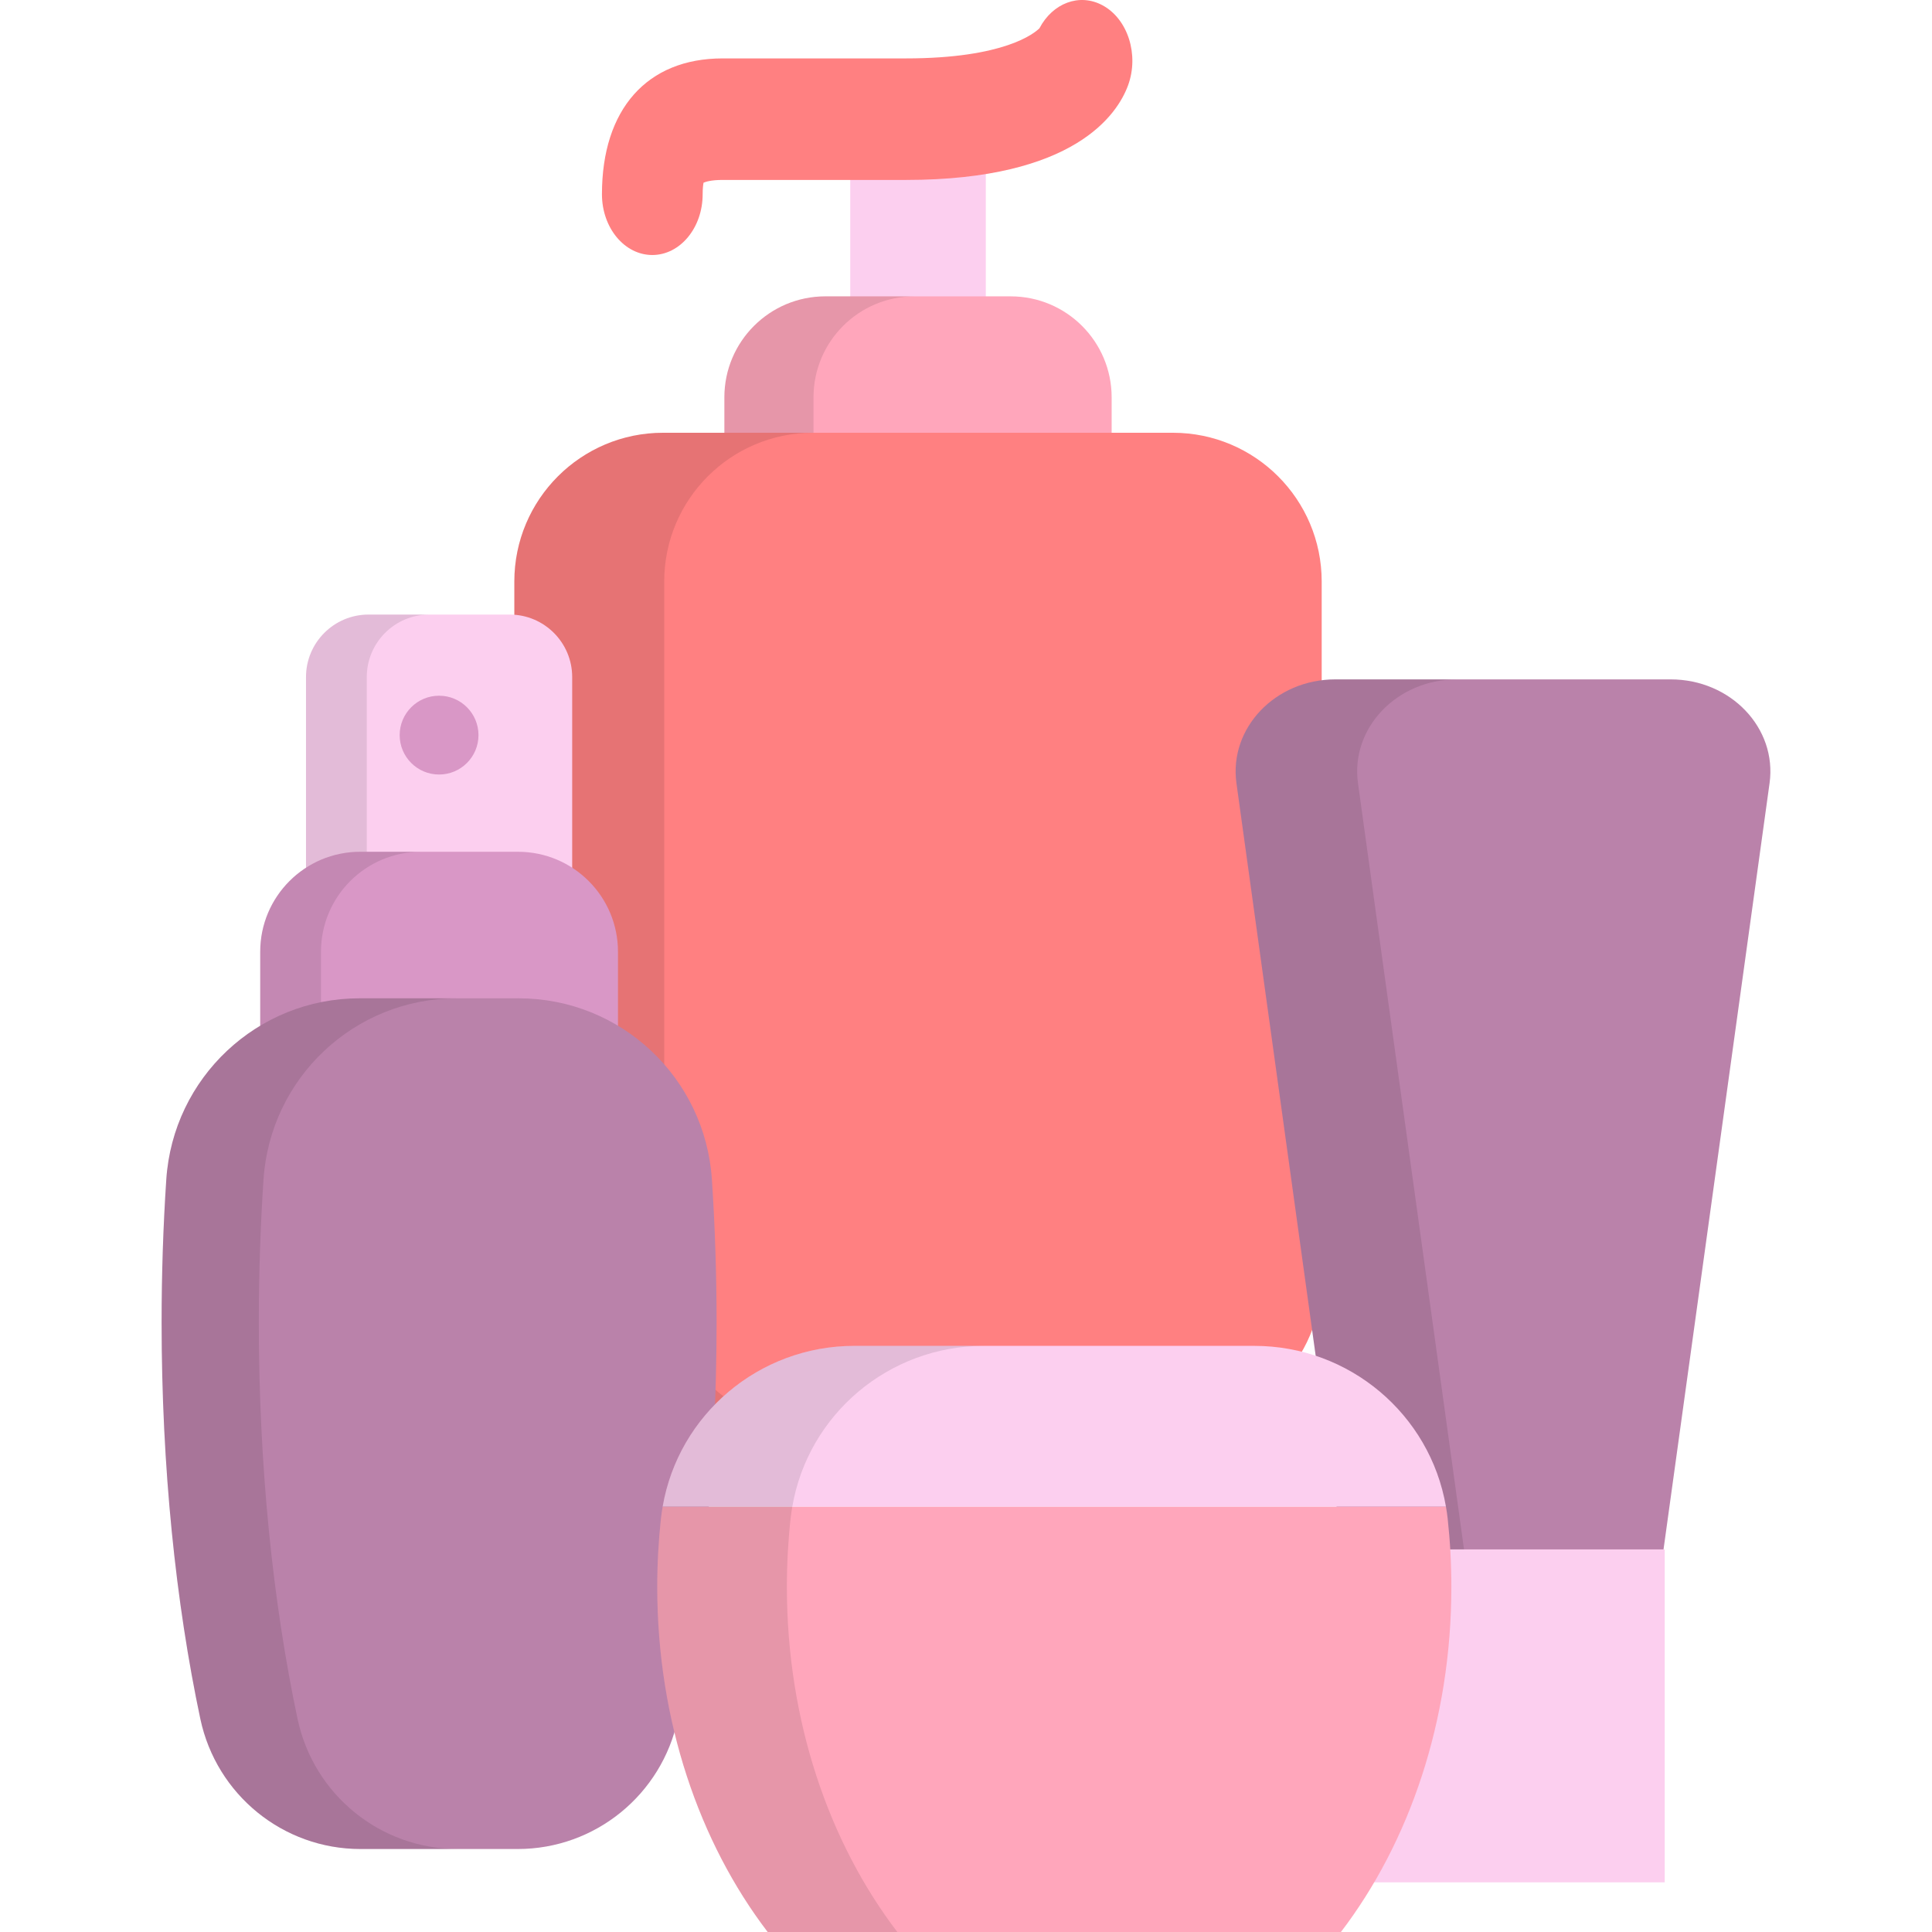
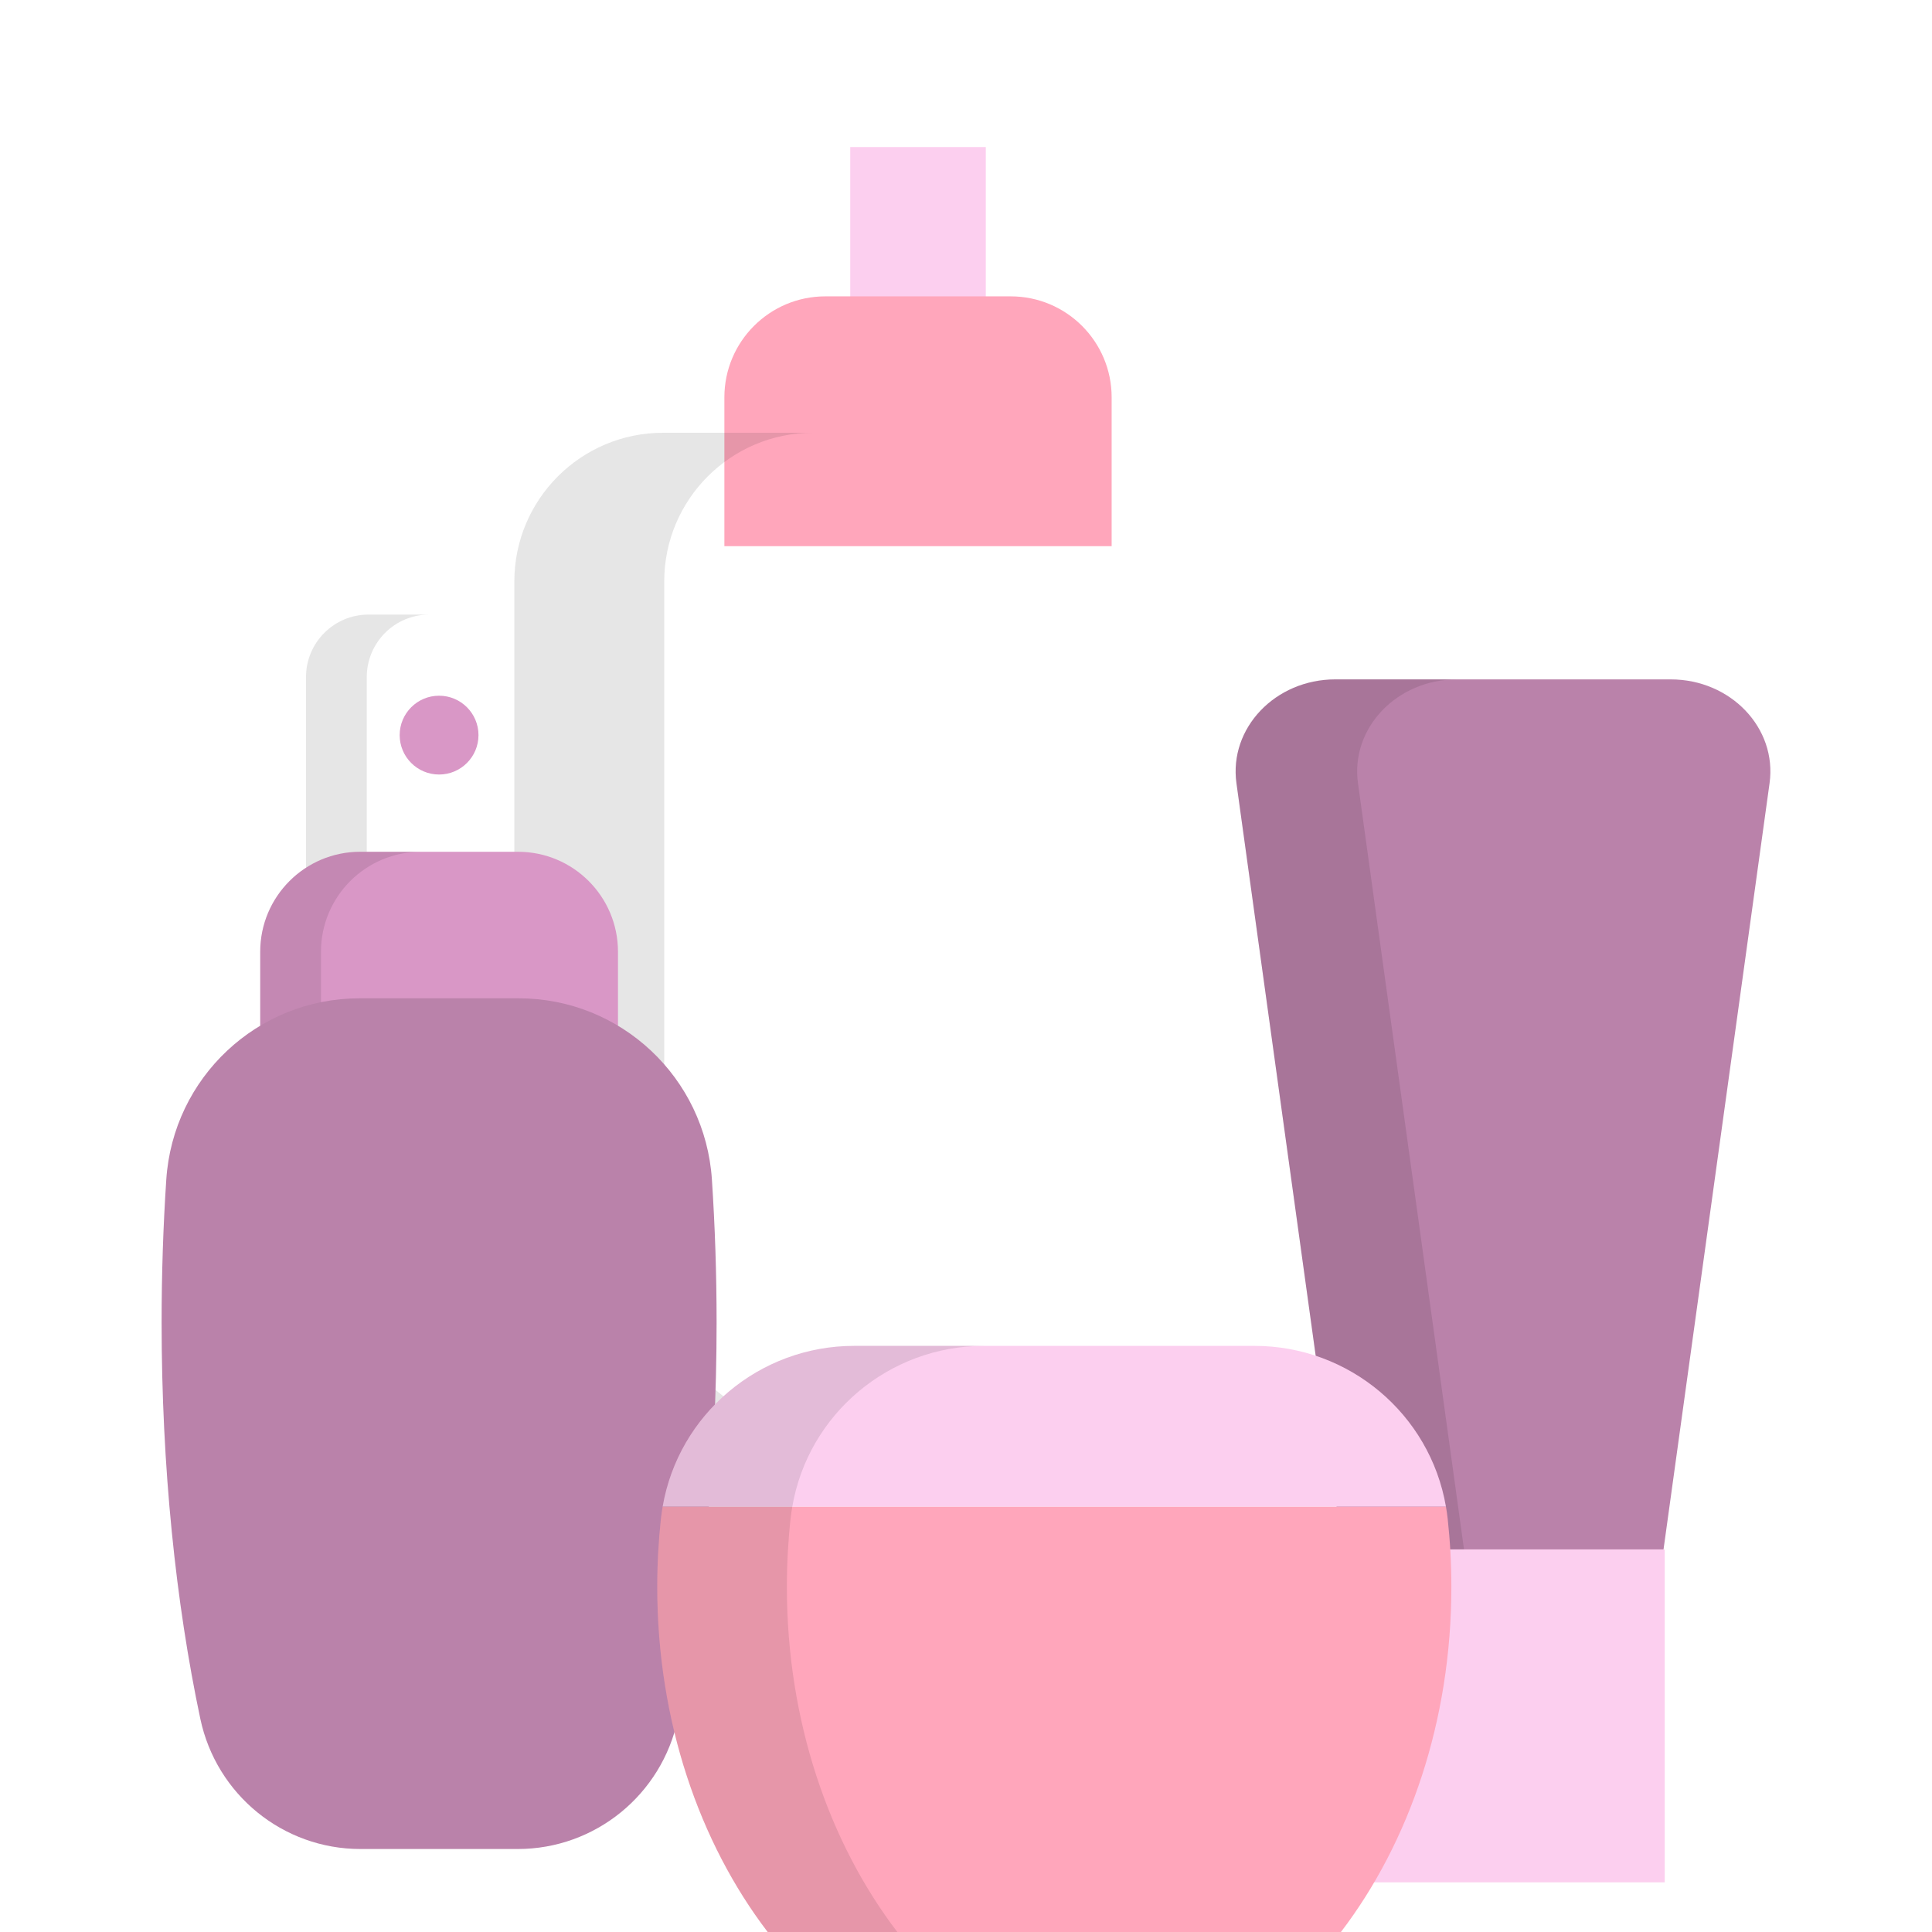
<svg xmlns="http://www.w3.org/2000/svg" version="1.1" id="Layer_1" viewBox="0 0 511.999 511.999" xml:space="preserve">
  <rect x="225.324" y="38.969" style="fill:#FCCFEF;" width="35.921" height="58.518" />
  <path style="fill:#FFA6BB;" d="M267.837,78.537H218.73c-14.78,0-26.762,11.982-26.762,26.762v39.445h102.631v-39.445  C294.599,90.519,282.617,78.537,267.837,78.537z" />
-   <path style="opacity:0.1;enable-background:new    ;" d="M242.348,78.537H218.73c-14.78,0-26.762,11.982-26.762,26.762v39.445  h23.618v-39.445C215.586,90.519,227.567,78.537,242.348,78.537z" />
-   <path style="fill:#FF8081;" d="M310.835,114.686H175.732c-21.775,0-39.428,17.652-39.428,39.428v184.423  c0,21.775,17.652,39.428,39.428,39.428h135.103c21.775,0,39.428-17.652,39.428-39.428V154.114  C350.262,132.338,332.61,114.686,310.835,114.686z" />
  <path style="opacity:0.1;enable-background:new    ;" d="M176.025,338.538V154.114c0-21.775,17.652-39.428,39.428-39.428h-39.721  c-21.775,0-39.428,17.652-39.428,39.428v184.424c0,21.776,17.652,39.428,39.428,39.428h39.721  C193.677,377.964,176.025,360.312,176.025,338.538z" />
-   <path style="fill:#FF8081;" d="M172.867,67.58c-7.37,0-13.344-7.21-13.344-16.103c0-22.541,11.951-35.999,31.968-35.999h48.593  c26.153,0,34.106-6.71,35.389-7.997c3.48-6.641,10.562-9.376,16.688-6.089c6.735,3.611,9.768,13.128,6.775,21.255  c-2.771,7.529-14.055,25.038-58.853,25.038h-48.593c-2.949,0-4.435,0.464-5.042,0.728c-0.102,0.496-0.237,1.455-0.237,3.065  C186.211,60.37,180.237,67.58,172.867,67.58z" />
-   <path style="fill:#FCCFEF;" d="M135.07,162.869H97.661c-9.149,0-16.565,7.416-16.565,16.565v68.784h70.54v-68.784  C151.636,170.285,144.219,162.869,135.07,162.869z" />
  <path style="opacity:0.1;enable-background:new    ;" d="M113.764,162.869H97.661c-9.149,0-16.565,7.416-16.565,16.565v68.784  h16.103v-68.784C97.198,170.285,104.615,162.869,113.764,162.869z" />
  <g>
    <circle style="fill:#D997C6;" cx="116.36" cy="194.813" r="10.443" />
    <path style="fill:#D997C6;" d="M137.281,225.729H95.449c-14.629,0-26.489,11.859-26.489,26.489v36.148h94.811v-36.148   C163.771,237.588,151.911,225.729,137.281,225.729z" />
  </g>
  <path style="opacity:0.1;enable-background:new    ;" d="M111.552,225.729H95.449c-14.629,0-26.489,11.859-26.489,26.489v36.147  h16.103v-36.147C85.063,237.588,96.922,225.729,111.552,225.729z" />
  <path style="fill:#BA82AA;" d="M188.664,312.594c-1.79-27.006-24.137-48.03-51.201-48.03H95.269  c-27.065,0-49.411,21.025-51.201,48.03c-0.814,12.269-1.239,24.922-1.239,37.853c0,38.378,3.743,74.302,10.262,105.068  c4.254,20.081,21.903,34.491,42.43,34.491h41.691c20.527,0,38.176-14.41,42.43-34.491c6.518-30.766,10.262-66.69,10.262-105.068  C189.903,337.516,189.476,324.863,188.664,312.594z" />
-   <path style="opacity:0.1;enable-background:new    ;" d="M78.854,455.514c-6.518-30.765-10.262-66.69-10.262-105.068  c0-12.931,0.425-25.583,1.239-37.853c1.79-27.006,24.137-48.03,51.201-48.03H95.268c-27.065,0-49.411,21.024-51.201,48.03  c-0.814,12.269-1.239,24.922-1.239,37.853c0,38.378,3.743,74.302,10.262,105.068c4.254,20.081,21.903,34.491,42.43,34.491h25.765  C100.758,490.005,83.109,475.595,78.854,455.514z" />
  <path style="fill:#BA82AA;" d="M442.753,180.044h-88.88c-15.918,0-28.221,12.918-26.202,27.511l31.038,224.273h79.205  l31.038-224.273C470.974,192.961,458.672,180.044,442.753,180.044z" />
  <path style="opacity:0.1;enable-background:new    ;" d="M386.08,180.044h-32.206c-15.918,0-28.221,12.918-26.201,27.511  l31.038,224.273h32.206l-31.038-224.273C357.859,192.961,370.161,180.044,386.08,180.044z" />
  <rect x="358.71" y="410.604" style="fill:#FCCFEF;" width="82.458" height="88.233" />
  <path style="fill:#FFA6BB;" d="M175.161,402.404c-0.648,5.928-0.983,11.982-0.983,18.133c0,35.494,11.14,67.717,29.266,91.462  h151.916c18.126-23.744,29.266-55.967,29.266-91.462c0-6.152-0.335-12.206-0.983-18.133c-0.116-1.061-0.275-2.106-0.454-3.144  H175.615C175.436,400.298,175.277,401.344,175.161,402.404z" />
  <path style="fill:#FCCFEF;" d="M332.423,356.669H226.378c-25.153,0-46.547,18.107-50.764,42.59h207.573  C378.971,374.777,357.576,356.669,332.423,356.669z" />
  <path style="opacity:0.1;enable-background:new    ;" d="M209.514,402.404c0.116-1.061,0.275-2.106,0.454-3.144  c4.217-24.483,25.611-42.59,50.764-42.59h-34.353c-25.153,0-46.547,18.107-50.764,42.59c-0.179,1.038-0.338,2.084-0.454,3.144  c-0.648,5.928-0.983,11.982-0.983,18.133c0,35.494,11.14,67.717,29.266,91.462h34.353c-18.125-23.744-29.266-55.967-29.266-91.462  C208.531,414.386,208.865,408.332,209.514,402.404z" />
</svg>